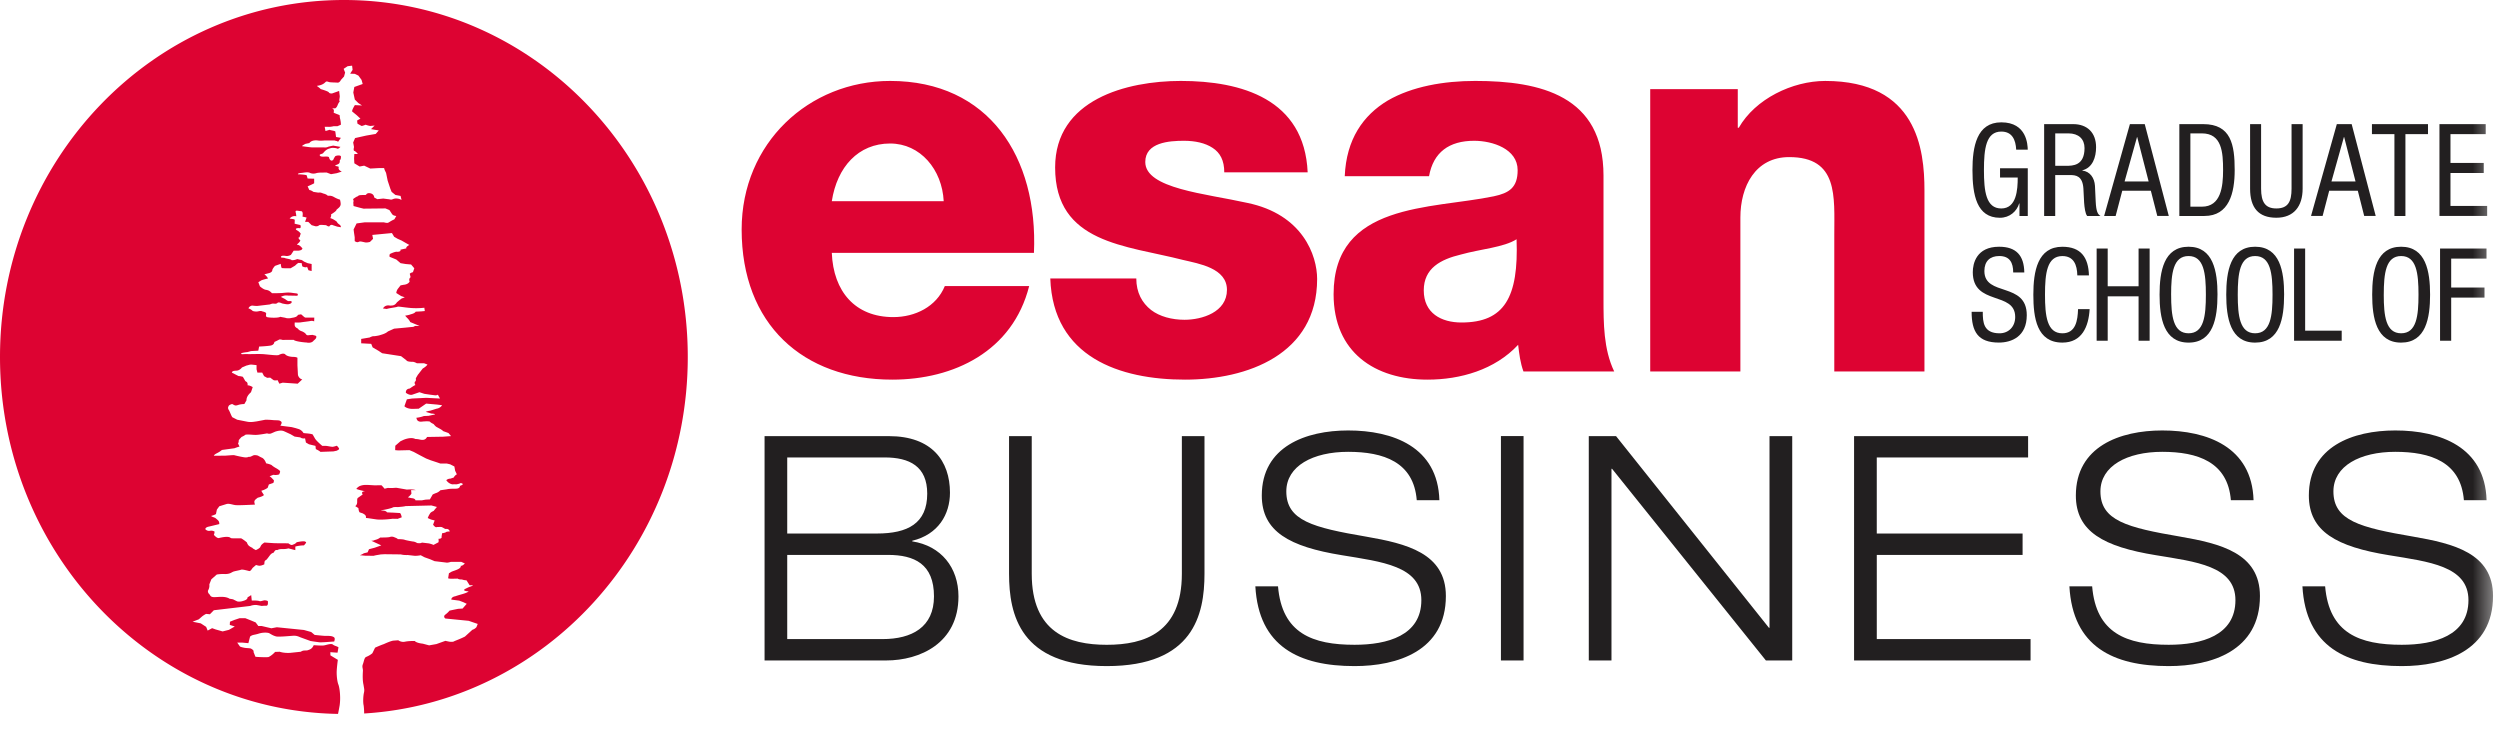
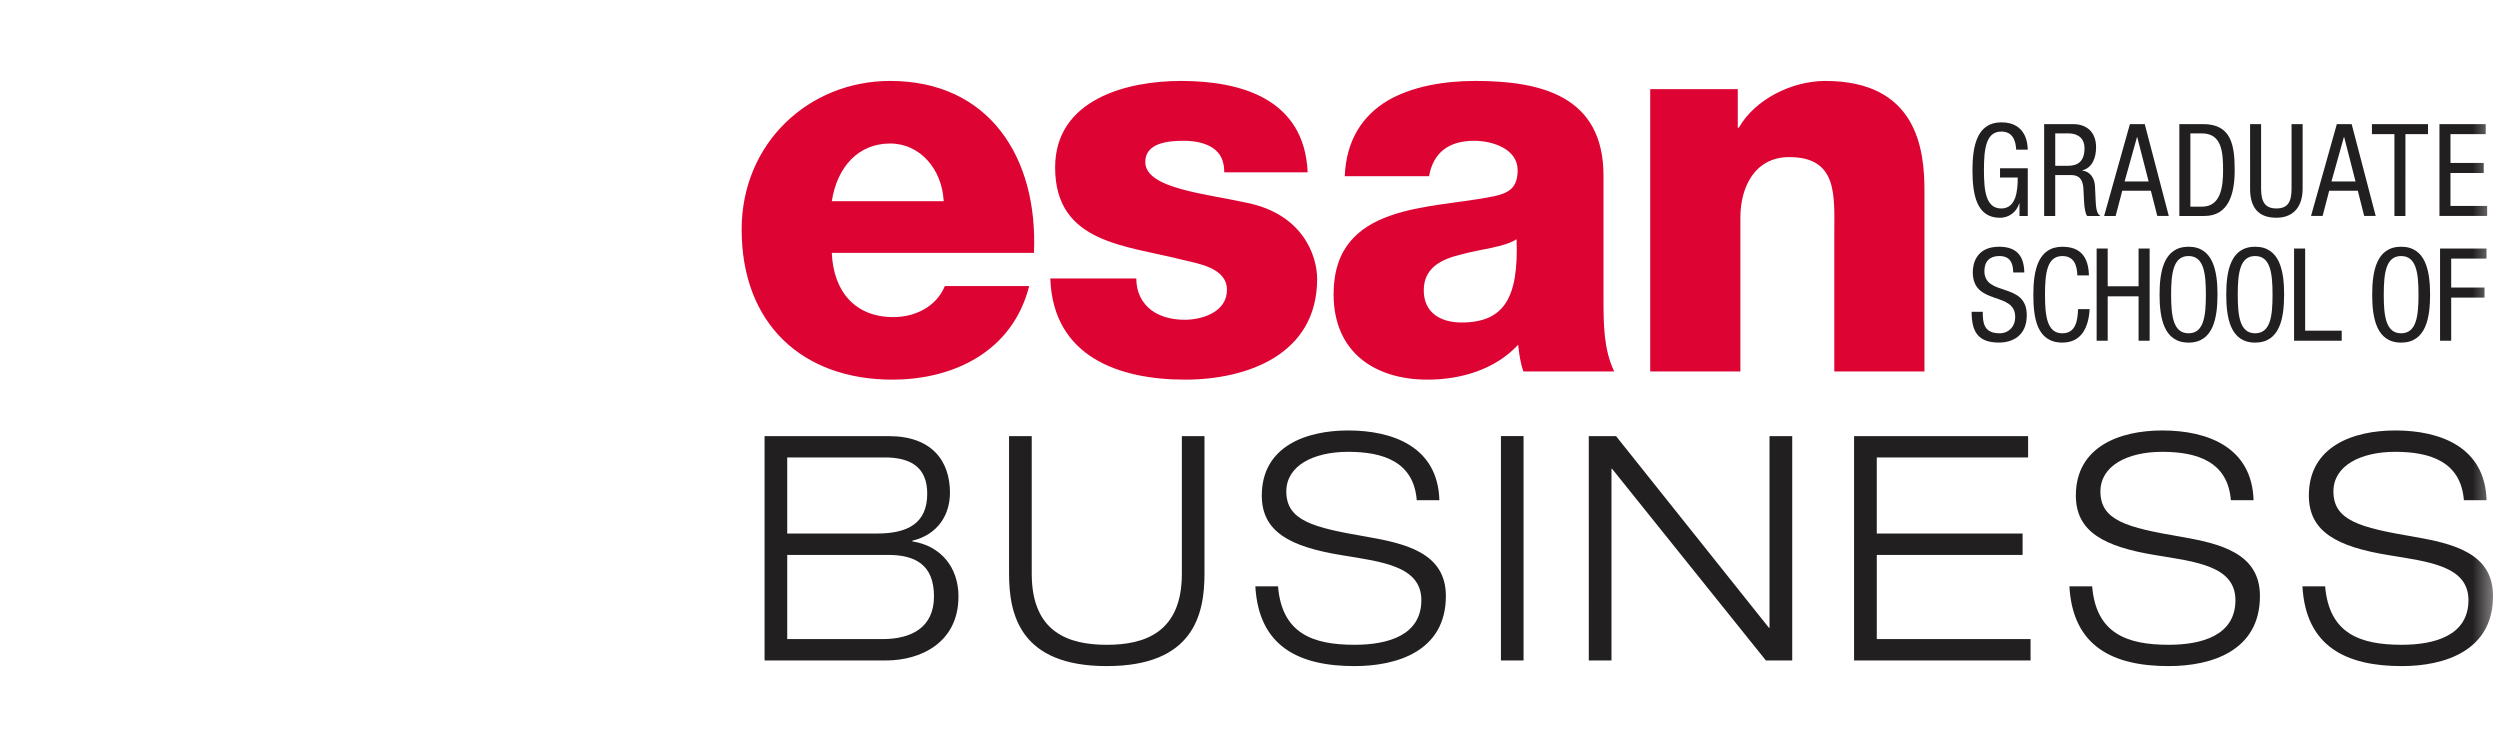
<svg xmlns="http://www.w3.org/2000/svg" xmlns:xlink="http://www.w3.org/1999/xlink" width="137" height="40" viewBox="0 0 137 40">
  <defs>
    <path id="a" d="M0 39.123h136.618V0H0z" />
  </defs>
  <g fill="none" fill-rule="evenodd">
-     <path fill="#DD0332" d="M19.956 39.099c0-.162-.015-.358-.028-.442-.042-.16-.023-.517.013-.68.041-.168.015-.22-.02-.445-.05-.21-.05-.48-.035-.738.02-.148-.066-.236 0-.396.063-.169.07-.322.164-.392 0 0 .205-.075.357-.21l.147-.303s.276-.127.48-.196c0 0 .377-.178.531-.191l.26-.019s.163.127.378.076c.216-.044.527-.037.527-.037s.066.108.44.148l.345.092.397-.07.494-.177.211.044s.205.032.27-.021c.071-.036.342-.13.591-.258l.405-.369c.053-.021.136-.047.225-.145l.071-.178-.496-.171-1.277-.126c-.047-.03-.1-.107-.035-.186.077-.068.132-.093.265-.247l.248-.053.223-.045.242-.015.227-.26-.183-.087-.226-.087-.436-.057c0-.06.05-.156.211-.18.3-.107.563-.144.741-.264-.06-.017-.353-.024-.21-.133l.177-.087c.074-.037.25-.078.266-.12h-.18l-.172-.272s-.114 0-.25-.046c-.045 0-.174 0-.232-.048l-.325.008s-.199 0-.199-.033l.043-.27c.048-.015.111-.077.204-.106.08-.037.51-.145.437-.306 0 0 .072.044.231-.123l-.197-.089H24.712s-.186.062-.264.039l-.632-.076-.249-.106-.304-.108-.21-.112s-.108.03-.31.034l-.4-.045c-.262.01-.355-.034-.392-.034l-.867-.01s-.247.01-.257.018c-.032.008-.292.044-.333.067-.068.004-.438-.003-.478-.003l-.297-.027s.12-.037.222-.107l.203-.049.077-.173.314-.083.36-.127-.546-.252s.145-.006.176-.039c.035-.012.178-.033.312-.14 0 0 .461.004.527-.03a.338.338 0 0 1 .21 0c.081.034.217.08.222.118 0 0 .303 0 .386.04.09.03.436.094.476.094a.55.55 0 0 1 .201.081c.1.01.177.024.265-.025l.34.04c.051 0 .233.056.29.088l.274-.145s.023-.062 0-.19c.105 0 .194-.028.17-.12l.03-.188c.077 0 .196-.044.196-.044s.01-.049.225-.049c-.053-.174-.2-.139-.242-.139-.036-.008-.143-.082-.209-.106-.065-.009-.17 0-.239 0-.047.008-.09.05-.226-.128l.086-.232-.206-.053-.173-.079s.038-.119.127-.25c0 0 .017-.062.197-.14.028-.033.052-.073.18-.217l-.3-.082-1.42.034c-.062.028-.433.055-.433.055s-.226-.018-.28.028c-.058.026-.3.1-.648.15.09.026.258-.012.348.11 0 0 .25.015.326.015l.383.023s.058.033.095.234l-.224.084-.276-.005s-.5.07-.854.04c-.35-.047-.547-.088-.61-.079.036-.175-.13-.22-.165-.253l-.178-.059s-.05-.043-.068-.234l-.174-.107s.107-.055.107-.226c0-.154-.005-.205.067-.246l.235-.166c-.088-.135.011-.176.141-.176 0 0-.288-.05-.485-.126.01-.055.161-.159.21-.171a.872.872 0 0 1 .241-.05h.19l.218.013c.096.007.181.011.271.007.087-.007.248 0 .248 0s.064.065.166.186l.18-.044c.223.02.368-.007.471-.007l.57.099c.067 0 .313-.033.484.029h-.253l.02.19s-.047.1-.195.205c0 0 .118.032.208.046.085.006.196.036.208.119h.356s.191-.04.23-.04l.203-.01.155-.27s.134-.066.2-.084a.589.589 0 0 0 .221-.148l.37-.054c.098-.031.37-.031.461-.031.104 0 .242-.024.242-.158 0 0 .108-.024.164-.092-.04-.048-.128-.08-.178-.034a.89.89 0 0 1-.204.046s-.06-.012-.183 0c0 0-.204-.012-.348-.228 0 0 .078-.085.221-.085l.185-.06s.055-.117.173-.177l-.094-.196-.042-.234-.232-.119-.183-.042h-.352l-.19-.066-.334-.11-.256-.1-.368-.192-.313-.169-.235-.097-.612.015-.169-.015.006-.242.28-.243.164-.078s.4-.18.65-.05c0 0 .123 0 .262.035.148.032.297.031.384-.144l.88-.015.435-.033-.14-.168-.287-.103c-.102-.095-.157-.113-.306-.197-.04-.025-.09-.025-.22-.189-.067-.04-.15-.067-.207-.137-.042-.013-.143-.023-.265-.013-.124 0-.243.038-.333 0-.08-.03-.114-.077-.142-.197a1.7 1.7 0 0 0 .412-.096l.25-.01.358-.076c0-.043-.145-.043-.202-.051l-.305-.091a.753.753 0 0 1 .237-.062l.186-.058.167-.053a.439.439 0 0 0 .307-.19l-.268-.036-.606-.054-.209.145-.199.135-.327.01s-.298.012-.456-.145l.062-.176.072-.203.287-.044.778-.038.75.038-.118-.214c-.034.048-.156.037-.156.037l-.228-.029-.356-.052-.268-.088-.384.132s-.139.064-.359-.1c-.018-.233.213-.233.213-.233.243-.177.313-.194.313-.194s-.065-.06-.038-.175c.026-.01.082-.053.056-.193l.108-.185.274-.352s.185-.1.258-.217l-.189-.07h-.392s-.16-.091-.258-.08c-.087.001-.29-.011-.316-.084l-.293-.225-1.035-.16-.195-.13-.328-.192-.077-.193-.55-.03v-.24l.462-.078s.138-.071.2-.071c.074.006.206-.02.32-.043.103-.035.346-.086.482-.217l.34-.153.614-.056.33-.034c.04 0 .168-.009.19-.06l.265.002-.514-.213c-.09-.182-.194-.232-.279-.352 0 0 .15-.022.245-.052.093-.038.261-.057.332-.166l.313-.017.186-.018-.026-.181s-.326.044-.726.015c-.42-.035-.688-.094-.746-.07-.065.035-.472.076-.585.123l-.21-.028c.093-.158.246-.187.385-.158.14 0 .262 0 .375-.172 0 0 .035-.037.258-.213l.178-.068-.204-.071-.262-.164c.01-.125.08-.222.08-.222l.154-.197.166-.032s.247-.008.332-.181c0 0-.07-.147.052-.232l-.045-.19s.027-.05.174-.088l.074-.214-.176-.207-.303-.027-.274-.046-.234-.2-.369-.15c0-.06-.02-.137.053-.17.078-.035.256-.113.346-.105.093.011.242-.02.195-.113l.33-.074s-.068-.06.162-.187c0 0-.014 0-.429-.241l-.213-.094-.194-.113-.119-.203-1.076.103.041.215-.17.168s-.166.047-.257.027c-.088-.014-.265-.071-.324-.044-.08.03-.119.064-.255-.027v-.21l-.036-.239-.024-.191.164-.329.441-.06h1.057s.115.037.204.029c.084-.02.121-.083.367-.193l.106-.183c-.119-.018-.184-.037-.238-.114l-.139-.212-.218-.09-1.2.013-.213-.053-.335-.091-.013-.193c.011-.053.03-.087-.013-.182 0 0 0-.014.194-.136.071-.004.071-.071.2-.085.106-.01.315-.01.315-.01s.031-.114.2-.098c.146.017.238.097.252.237l.17.092.322-.035.254.033c.132.011.168.044.247.011.064-.023.122-.055.252-.044.122.013.162.033.251.077l-.053-.22-.284-.054-.207-.169-.074-.183-.143-.434-.084-.41c-.03-.09-.075-.124-.11-.278h-.254l-.505.028-.334-.159-.248.047-.29-.176-.015-.263.014-.247h.195s-.114-.146-.195-.169c-.07-.021-.016-.211-.016-.211l-.048-.25.105-.243.613-.137.518-.09.167-.192-.227-.036-.197-.036.197-.195-.239.023a1.21 1.21 0 0 1-.252-.069s-.168.069-.225.069l-.222-.125c-.018-.093-.018-.177-.018-.177l.178-.098-.192-.18-.264-.217c0-.082.065-.201.15-.346l.394.02-.199-.13-.196-.194-.084-.386.057-.304.458-.163-.062-.225-.173-.236-.196-.095-.256-.01.134-.207-.027-.232-.247.031-.216.143.08.206-.06.216-.17.187s-.069.158-.185.148c-.11-.01-.39-.01-.464-.031-.075-.023-.135-.058-.196 0-.053.056-.182.174-.463.205 0 .035.074.05.203.18.105.03.402.122.44.175.045.063.084.063.181.063l.386-.137.036.29c-.007.147-.053.223 0 .287-.136.145-.106.283-.245.375l-.177-.002c.14.067.09.159.09.245l.325.131s.007.155.032.222c.012.07.036.163.036.302l-.184.08h-.21s-.149.043-.286.036h-.207l.043.23.225-.067c.09.04.225.04.313.088l.041.305.265.048-.158.22c-.065-.07-.073-.03-.186-.077h-.553s-.223.027-.375 0c-.149-.019-.356 0-.459.145 0 0-.167.028-.232.049-.054.042-.109.046-.17.118 0 0 .321.05.53.067.211.007.554 0 .628 0 .075 0 .155.029.295-.04l.256-.057.4.07c-.134.141-.173.096-.216.077-.059-.014-.247-.043-.34 0-.122.031-.232.064-.393.265-.048.048-.187.055-.187.103 0 .064.066.09.185.09.117 0 .31-.026.327.046.01.085.105.235.207.144.034 0 .017-.052.135-.216.047-.03.238-.072.306.002.01.077-.008.2-.06.214.011.202-.054.208-.246.287 0 .064.041.017.192.082-.018.066-.044.165.164.26l-.28.088-.313.054-.24-.092-.243.005s-.199-.005-.32.03a.505.505 0 0 1-.339-.008c-.087-.054-.23-.039-.42-.01-.164.02-.249.02-.249.083 0 0 .27 0 .475.047l.056.183.358.01v.251s-.138.077-.358.168l.092.202s.09 0 .223.1l.275.043s.092-.036.26.046c.056.01.204.057.252.124.073 0 .163-.013.28.038.08.037.176.11.392.177 0 0 .061.223.025.31-.037.096-.085.129-.216.239 0 .058-.104.133-.303.262.013.034.021.09-.037.197.037.023.132.027.35.193.097.188.222.14.23.31l-.199-.033-.242-.081s-.07-.052-.164.024c-.012.036-.043.09-.207-.024-.046 0-.292-.027-.348-.008-.047.008-.073.08-.232.068l-.21-.06-.185-.18h-.176l.084-.239-.226-.052s.063-.297-.08-.297c-.149-.007-.327-.08-.295.053.036.146.036.227.036.227s-.213-.064-.364.126c.151.027.273.027.28.079l-.007.203.314.072c.03.074.036.209-.077.168-.063 0-.182 0-.165.074 0 .036.157.065.265.237 0 0-.023.027-.065.19-.07.003-.098.046.042.176-.058.147-.16.16-.184.246.034-.008.126-.028.3.195-.028.053-.044.095-.209.117h-.272l-.152.231a.462.462 0 0 1-.254.065c-.099-.018-.269-.039-.292.041-.012.08.14.028.224.074.068.029.34.056.364.115.216 0 .291-.075.325-.059l.173.04c.013-.007.065.008.174.092l.201.088.22.046v.386l-.169-.041c-.025-.033-.04-.111-.089-.202 0 0 0 .09-.244-.005 0-.017-.028-.024-.04-.184l-.169-.014s-.033-.013-.198.151l-.244.143h-.31l-.17-.01s-.04-.023-.06-.233l-.316.112s-.148.166-.148.242c0 .05-.05.122-.186.157l-.25.066s.111.064.204.225a2.947 2.947 0 0 0-.343.093c-.042.016-.08.051-.19.11l.087.228c.052.045.212.182.338.192.09.02.176.028.325.186.128 0 .287 0 .54-.012.21-.017.33-.043.578-.007.252.042.343.007.275.157l-.523-.01a.569.569 0 0 0-.383.075l.221.113c.075.05.121.102.196.116.081.002.175-.024.175.051-.004.076-.094.1-.182.121-.089.011-.232-.021-.346-.045-.083-.038-.187-.076-.242-.038-.03.038-.089.062-.18.051-.114-.013-.129 0-.248.043l-.7.083c-.096 0-.27-.022-.27-.022s-.16.022-.2.158c0 0 .07.01.18.092.061.067.12.067.232.078.126.006.237-.064.338-.011.093.025.214.054.218.114 0 .078-.04.174.052.203.098.028.574.063.727-.018.056.018.257.043.325.071a.7.7 0 0 0 .292-.011c.095-.017.295-.036.346-.167l.17-.03c.08.051.184.18.246.18h.481l-.008.209s-.094-.05-.2-.023c-.098.023-.453.059-.572.082a4.487 4.487 0 0 1-.292 0c-.014.185-.014.24.175.338.04.071.13.12.236.153.118.058.13.076.18.117.04.065.077.111.187.087l.202-.016c.06.029.22.034.202.104 0 .089-.045.12-.16.225-.052.072-.189.132-.38.089-.076 0-.625-.054-.699-.145l-.614.003s-.156-.052-.209-.003c-.057.029-.104.055-.238.116 0 0 0 .169-.225.2-.224.035-.61.051-.61.051l-.044.226-.4.022-.194.055s-.358.03-.349.09c0 .051.197.008.35.02.143.01.693-.02.942.01.247.021.681.078.766.042.078-.041.277-.132.371-.026.094.095.302.128.454.128.146.004.204.048.204.048v.414l.028.525s.04.202.236.247l-.25.234-.82-.056-.186.056-.096-.194s-.124.034-.215 0c-.055-.032-.187-.138-.187-.138l-.172.01-.167-.093-.1-.191h-.264l-.047-.184v-.227l-.278-.031c-.122 0-.153.03-.273.053l-.247.105s-.11.154-.277.174c-.169.01-.256.01-.278.11l.37.19s.074-.007.233.039l.136.235c.088.057.132.066.124.231 0 0 .101-.01.28.098l-.095.28c-.252.221-.246.387-.246.442l-.117.205s-.179 0-.334.05c-.157.052-.18.035-.329-.05-.022 0-.16.04-.197.105-.029.072-.069.114.024.247.094.197.094.232.173.369l.27.138.563.112c.096.018.204.018.311.007l.194-.027.48-.092s.196 0 .395.02c.185.018.341 0 .407.042.07.043.145.074.016.264.056.01.621.08.621.08l.216.055.174.054s.161.05.257.216c.086.018.333.018.5.074l.136.237c.066.098.188.216.392.392 0 0 .201-.007.28.01.067.009.211.041.293.041.087-.012.19-.05.23-.058.17.185.15.185-.005.27l-.184.04-.713.026s-.066-.066-.254-.151l-.018-.178-.359-.087-.165-.097-.047-.23s-.152.036-.26-.05l-.312-.045-.22-.128-.347-.16c-.093-.04-.215-.073-.502.02l-.168.074c-.05.022-.13.066-.272.018 0 0-.438.084-.627.084-.193 0-.477-.048-.579 0 0 0-.009.03-.196.114-.023.033-.066.064-.15.176 0 .03 0 .127-.04.177l.081.173s-.115.028-.274.091l-.689.094c-.228.195-.392.195-.444.318l.633-.006c.11-.007.425-.035.48-.027.053.015.44.108.613.124.183 0 .154-.046.225-.03.084 0 .202-.094.265-.094.063-.008.211.015.23.043l.166.087c.054.015.173.084.255.318 0 0 .171.032.293.091.155.142.301.183.415.282.08.058.07.084.008.23-.052.025-.176.05-.323.025l-.207.082s.063.018.198.178c.026.016.074.037.01.185l-.245.085-.065.182a1.001 1.001 0 0 1-.343.16c.004.048.067.124.133.233-.005.046-.194.12-.332.15-.193.145-.224.174-.156.379 0 0-.887.046-1.023.03-.172 0-.382-.115-.552-.056l-.378.117-.134.183-.05.244s-.09.058-.254.1c0 .033.017.033.213.11.188.158.22.172.225.34l-.575.138s-.19.03-.19.14c.037.055.126.095.205.095.067 0 .13-.046.297.034a.41.41 0 0 1-.037.182c.176.197.263.19.318.165.075-.014.43-.104.58-.014.032.046.111.039.235.039h.36s.13.064.321.23c0 0 .028.13.137.203.127.092.167.072.18.12l.168.094c.048-.022.206-.094.248-.172.03-.088.08-.155.227-.244.052.004.503.039.633.039l.677.005s.134.113.212.088c.07-.032.154-.043.24-.145.057-.016.377-.082.463-.039.065.04.106.023-.06.208a2.057 2.057 0 0 0-.474.065v.195s-.143-.03-.199-.05l-.182-.044c-.277.08-.406-.013-.61.094-.045 0-.092-.05-.197.14 0 0-.09.022-.153.085-.065.062-.215.301-.273.324-.066.034-.077.057-.085.231-.26.12-.316.07-.456.036l-.18.155c-.032.035-.108.19-.192.177-.096-.024-.369-.102-.445-.074-.086.035-.36.074-.45.116-.1.051-.184.122-.43.122-.252-.013-.454.027-.454.027l-.297.262-.108.273c0 .082.021.168-.078.354 0 0-.015.107.067.177.073.068.052.172.282.172.227 0 .55-.062.802.066.01.034.202.034.254.069.04.023.198.098.198.098s.078.028.241-.002c.17-.044.33-.09.33-.229 0 0 .03 0 .196-.114l.032.3s.29-.014.427.03c.031.026.17-.026.213-.03.048-.03.233 0 .243.043 0 .048.032.242-.094.242-.107-.008-.24.01-.24.01l-.287-.052a.844.844 0 0 0-.348.052l-1.992.235-.217.22-.205-.02s-.075.03-.21.129l-.194.169-.34.131.45.09.294.192.083.204.244-.132.195.07.381.108.346-.087.32-.184-.274-.086.01-.175.25-.1.274-.092h.32l.308.123.256.107.145.195h.176l.54.127.3-.057 1.486.15.396.111.19.16s.488.052.58.052c.104 0 .3-.008.41.038.104.043.142.082.082.272-.109 0-.66.057-.82.04-.16-.021-.303-.04-.48-.07l-.558-.203c-.09-.039-.203-.093-.372-.085-.16.008-.75.068-.93.042-.185-.034-.359-.163-.413-.186-.062-.024-.294-.055-.555.026-.26.084-.338.049-.482.164l-.093.361-.35-.032h-.264l.152.213c.041.034.218.067.272.077.062.011.265.015.32.035.04.018.193.103.15.186l.106.266c.092.016.613.036.714.016.084-.035.232-.135.365-.282l.252-.009s.207.08.562.062l.592-.062c.156-.102.235-.05.375-.08.131-.044.247-.079.334-.28 0 0 .476.037.572.011.097-.012.384-.12.47-.049.103.082.207.082.315.155l-.052.295-.393-.028.003.174.407.246s-.064.475-.064.688c0 .22.032.495.087.648.071.16.144.698.076 1.162-.04.22-.065.362-.09.465C8.266 38.952 0 30.262 0 19.562 0 8.76 8.432 0 18.85 0 29.251 0 37.69 8.76 37.69 19.562c0 10.42-7.852 18.936-17.735 19.537z" />
    <path fill="#221F20" d="M43.14 35.022h5.222c1.612 0 2.82-.655 2.82-2.34 0-1.775-1.075-2.273-2.52-2.273H43.14v4.613zm0-5.785h4.919c1.678 0 2.753-.55 2.753-2.186 0-1.5-.974-1.983-2.331-1.983H43.14v4.17zM41.898 23.9h6.817c2.35 0 3.343 1.36 3.343 3.1 0 1.188-.641 2.29-2.067 2.633v.034c1.579.244 2.533 1.432 2.533 3.016 0 2.566-2.115 3.51-3.96 3.51h-6.666V23.9zM66.006 31.442c0 2.238-.603 5.06-5.355 5.06-4.75 0-5.355-2.822-5.355-5.06V23.9h1.243v7.543c0 3.219 2.03 3.892 4.112 3.892 2.082 0 4.115-.673 4.115-3.892V23.9h1.24v7.543zM77.638 27.41c-.167-2.099-1.827-2.65-3.76-2.65-1.927 0-3.388.776-3.388 2.169 0 1.602 1.46 1.981 4.378 2.479 2.184.38 4.366.897 4.366 3.254 0 3.015-2.668 3.84-5.004 3.84-3.037 0-5.252-1.065-5.437-4.371h1.242c.216 2.58 1.895 3.203 4.195 3.203 1.798 0 3.66-.502 3.66-2.446 0-1.877-2.182-2.103-4.361-2.464-2.856-.464-4.383-1.29-4.383-3.27 0-2.687 2.419-3.565 4.732-3.565 2.45 0 4.918.895 5 3.822h-1.24z" />
    <mask id="b" fill="#fff">
      <use xlink:href="#a" />
    </mask>
    <path fill="#221F20" d="M82.251 36.192h1.24V23.898h-1.24zM87.065 23.9h1.495l8.378 10.503h.031V23.899h1.245v12.293H96.77l-8.427-10.5h-.034v10.5h-1.243zM101.603 23.9h9.537v1.169h-8.293v4.169h7.991v1.172h-7.99v4.612h8.427v1.17h-9.672zM122.252 27.41c-.168-2.099-1.828-2.65-3.762-2.65-1.927 0-3.387.776-3.387 2.169 0 1.602 1.46 1.981 4.38 2.479 2.182.38 4.362.897 4.362 3.254 0 3.015-2.667 3.84-5.001 3.84-3.04 0-5.257-1.065-5.441-4.371h1.247c.214 2.58 1.9 3.203 4.194 3.203 1.796 0 3.658-.502 3.658-2.446 0-1.877-2.181-2.103-4.362-2.464-2.853-.464-4.383-1.29-4.383-3.27 0-2.687 2.418-3.565 4.733-3.565 2.456 0 4.92.895 5.005 3.822h-1.243zM135.021 27.41c-.167-2.099-1.827-2.65-3.76-2.65-1.93 0-3.39.776-3.39 2.169 0 1.602 1.46 1.981 4.38 2.479 2.184.38 4.367.897 4.367 3.254 0 3.015-2.672 3.84-5.003 3.84-3.038 0-5.256-1.065-5.442-4.371h1.244c.22 2.58 1.896 3.203 4.198 3.203 1.795 0 3.656-.502 3.656-2.446 0-1.877-2.18-2.103-4.362-2.464-2.855-.464-4.384-1.29-4.384-3.27 0-2.687 2.418-3.565 4.736-3.565 2.448 0 4.92.895 5.003 3.822h-1.243zM110.487 8.2c-.026-.533-.217-.99-.817-.99-.838 0-.95.946-.95 2.11 0 1.161.112 2.104.95 2.104.84 0 .901-1.029.901-1.697h-.969V9.22h1.52v2.615h-.455v-.685h-.016c-.129.43-.518.784-1.057.784-1.275 0-1.503-1.261-1.503-2.614 0-1.27.228-2.616 1.58-2.616 1.407 0 1.441 1.234 1.45 1.496h-.634zM112.627 9.086h.596c.358 0 1.009 0 1.009-.972 0-.495-.324-.805-.882-.805h-.723v1.777zm-.608-2.284h1.589c.77 0 1.257.465 1.257 1.263 0 .548-.186 1.127-.754 1.269v.013c.424.048.666.406.693.837l.04.86c.027.556.116.699.262.791h-.728c-.105-.11-.15-.48-.168-.728l-.04-.784c-.048-.688-.418-.73-.724-.73h-.82v2.242h-.607V6.802zM116.428 9.943h1.317l-.625-2.43h-.012l-.68 2.43zm.292-3.142h.812l1.318 5.034h-.63l-.353-1.382H116.3l-.363 1.382h-.631l1.413-5.034zM120.032 11.326h.631c1.046 0 1.162-1.1 1.162-2.002 0-.972-.062-2.015-1.162-2.015h-.63v4.017zm-.604-4.524h1.31c1.525 0 1.723 1.128 1.723 2.516 0 1.268-.31 2.517-1.658 2.517h-1.375V6.802zM123.305 6.803h.603v3.536c0 .742.234 1.084.834 1.084.647 0 .835-.378.835-1.084V6.803h.607v3.536c0 .965-.482 1.593-1.442 1.593-.983 0-1.437-.557-1.437-1.593V6.803zM127.764 9.943h1.319l-.623-2.43h-.015l-.681 2.43zm.294-3.142h.813l1.318 5.034h-.631l-.35-1.382h-1.568l-.361 1.382h-.635l1.414-5.034zM131.817 11.835h-.603V7.351h-1.232v-.548h3.072v.548h-1.237zM133.682 6.803h2.535v.549h-1.931v1.575h1.823v.552h-1.823v1.805h2.01v.55h-2.614zM110.323 14.93c0-.53-.185-.9-.764-.9-.509 0-.815.284-.815.822 0 1.423 2.323.572 2.323 2.42 0 1.17-.832 1.501-1.529 1.501-1.152 0-1.493-.608-1.493-1.685h.611c0 .567.034 1.177.922 1.177.483 0 .855-.354.855-.894 0-1.43-2.324-.598-2.324-2.456 0-.467.193-1.394 1.443-1.394.94 0 1.365.482 1.38 1.409h-.609zM114.512 16.94c-.054.957-.42 1.834-1.494 1.834-1.402 0-1.591-1.353-1.591-2.626 0-1.277.23-2.626 1.59-2.626 1.009 0 1.429.577 1.457 1.57h-.637c-.012-.572-.192-1.06-.82-1.06-.844 0-.951.948-.951 2.116 0 1.165.107 2.117.952 2.117.736 0 .84-.708.859-1.326h.635zM117.8 18.673h-.606v-2.434h-1.692v2.434h-.606V13.62h.606v2.066h1.692V13.62h.606zM118.978 16.148c0 1.168.112 2.116.956 2.116.84 0 .948-.948.948-2.116 0-1.17-.108-2.117-.949-2.117-.844 0-.956.948-.956 2.117m2.541 0c0 1.272-.228 2.627-1.585 2.627-1.36 0-1.589-1.355-1.589-2.627 0-1.274.229-2.627 1.59-2.627 1.356 0 1.585 1.353 1.585 2.627M122.629 16.148c0 1.168.112 2.116.952 2.116.845 0 .954-.948.954-2.116 0-1.17-.11-2.117-.954-2.117-.84 0-.952.948-.952 2.117m2.54 0c0 1.272-.225 2.627-1.588 2.627-1.357 0-1.583-1.355-1.583-2.627 0-1.274.226-2.627 1.583-2.627 1.363 0 1.589 1.353 1.589 2.627M125.715 13.62h.607v4.502h2.003v.552h-2.61zM130.63 16.148c0 1.168.112 2.116.952 2.116.842 0 .952-.948.952-2.116 0-1.17-.11-2.117-.952-2.117-.84 0-.951.948-.951 2.117m2.538 0c0 1.272-.226 2.627-1.587 2.627-1.357 0-1.586-1.355-1.586-2.627 0-1.274.229-2.627 1.586-2.627 1.36 0 1.587 1.353 1.587 2.627M133.715 13.62h2.546v.552h-1.936v1.585h1.826v.553h-1.826v2.364h-.61z" mask="url(#b)" />
    <path fill="#DD0332" d="M51.715 11.025c-.086-1.73-1.276-3.161-2.937-3.161-1.74 0-2.904 1.283-3.195 3.16h6.132zm-6.132 2.832c.085 2.117 1.28 3.52 3.37 3.52 1.195 0 2.359-.568 2.823-1.7h4.622c-.903 3.576-4.13 5.127-7.5 5.127-4.91 0-8.256-3.042-8.256-8.229 0-4.74 3.69-8.14 8.136-8.14 5.412 0 8.114 4.175 7.882 9.422H45.583zM62.269 15.26c0 .774.317 1.34.812 1.728.464.357 1.138.536 1.831.536.957 0 2.325-.416 2.325-1.64 0-1.193-1.538-1.433-2.41-1.64-3.113-.803-7.006-.892-7.006-5.068 0-3.726 3.925-4.741 6.886-4.741 3.318 0 6.776.986 6.953 5.01H67.09c0-.656-.227-1.073-.636-1.34-.407-.27-.962-.39-1.573-.39-.812 0-2.12.09-2.12 1.163 0 1.461 3.314 1.73 5.58 2.238 3.052.624 3.838 2.889 3.838 4.172 0 4.144-3.838 5.516-7.24 5.516-3.57 0-7.233-1.224-7.383-5.545h4.712zM80.088 17.673c2.353 0 3.137-1.373 3.02-4.562-.7.447-1.977.536-3.05.837-1.106.267-2.036.744-2.036 1.967 0 1.25.96 1.758 2.066 1.758zm-6.396-8.018c.085-2.028 1.013-3.34 2.355-4.144 1.337-.776 3.08-1.076 4.795-1.076 3.578 0 7.03.807 7.03 5.19v6.766c0 1.313 0 2.742.586 3.965h-4.973c-.173-.475-.231-.953-.291-1.461-1.277 1.372-3.168 1.909-4.967 1.909-2.878 0-5.146-1.492-5.146-4.682 0-5.036 5.349-4.65 8.778-5.365.844-.178 1.308-.478 1.308-1.432 0-1.161-1.367-1.61-2.385-1.61-1.366 0-2.236.627-2.47 1.94h-4.62zM90.432 4.883h4.798V7h.056c.9-1.579 2.936-2.564 4.738-2.564 5.03 0 5.436 3.757 5.436 5.993v9.928h-4.941v-7.484c0-2.114.23-4.264-2.472-4.264-1.86 0-2.674 1.611-2.674 3.31v8.438h-4.941V4.883z" mask="url(#b)" />
  </g>
</svg>